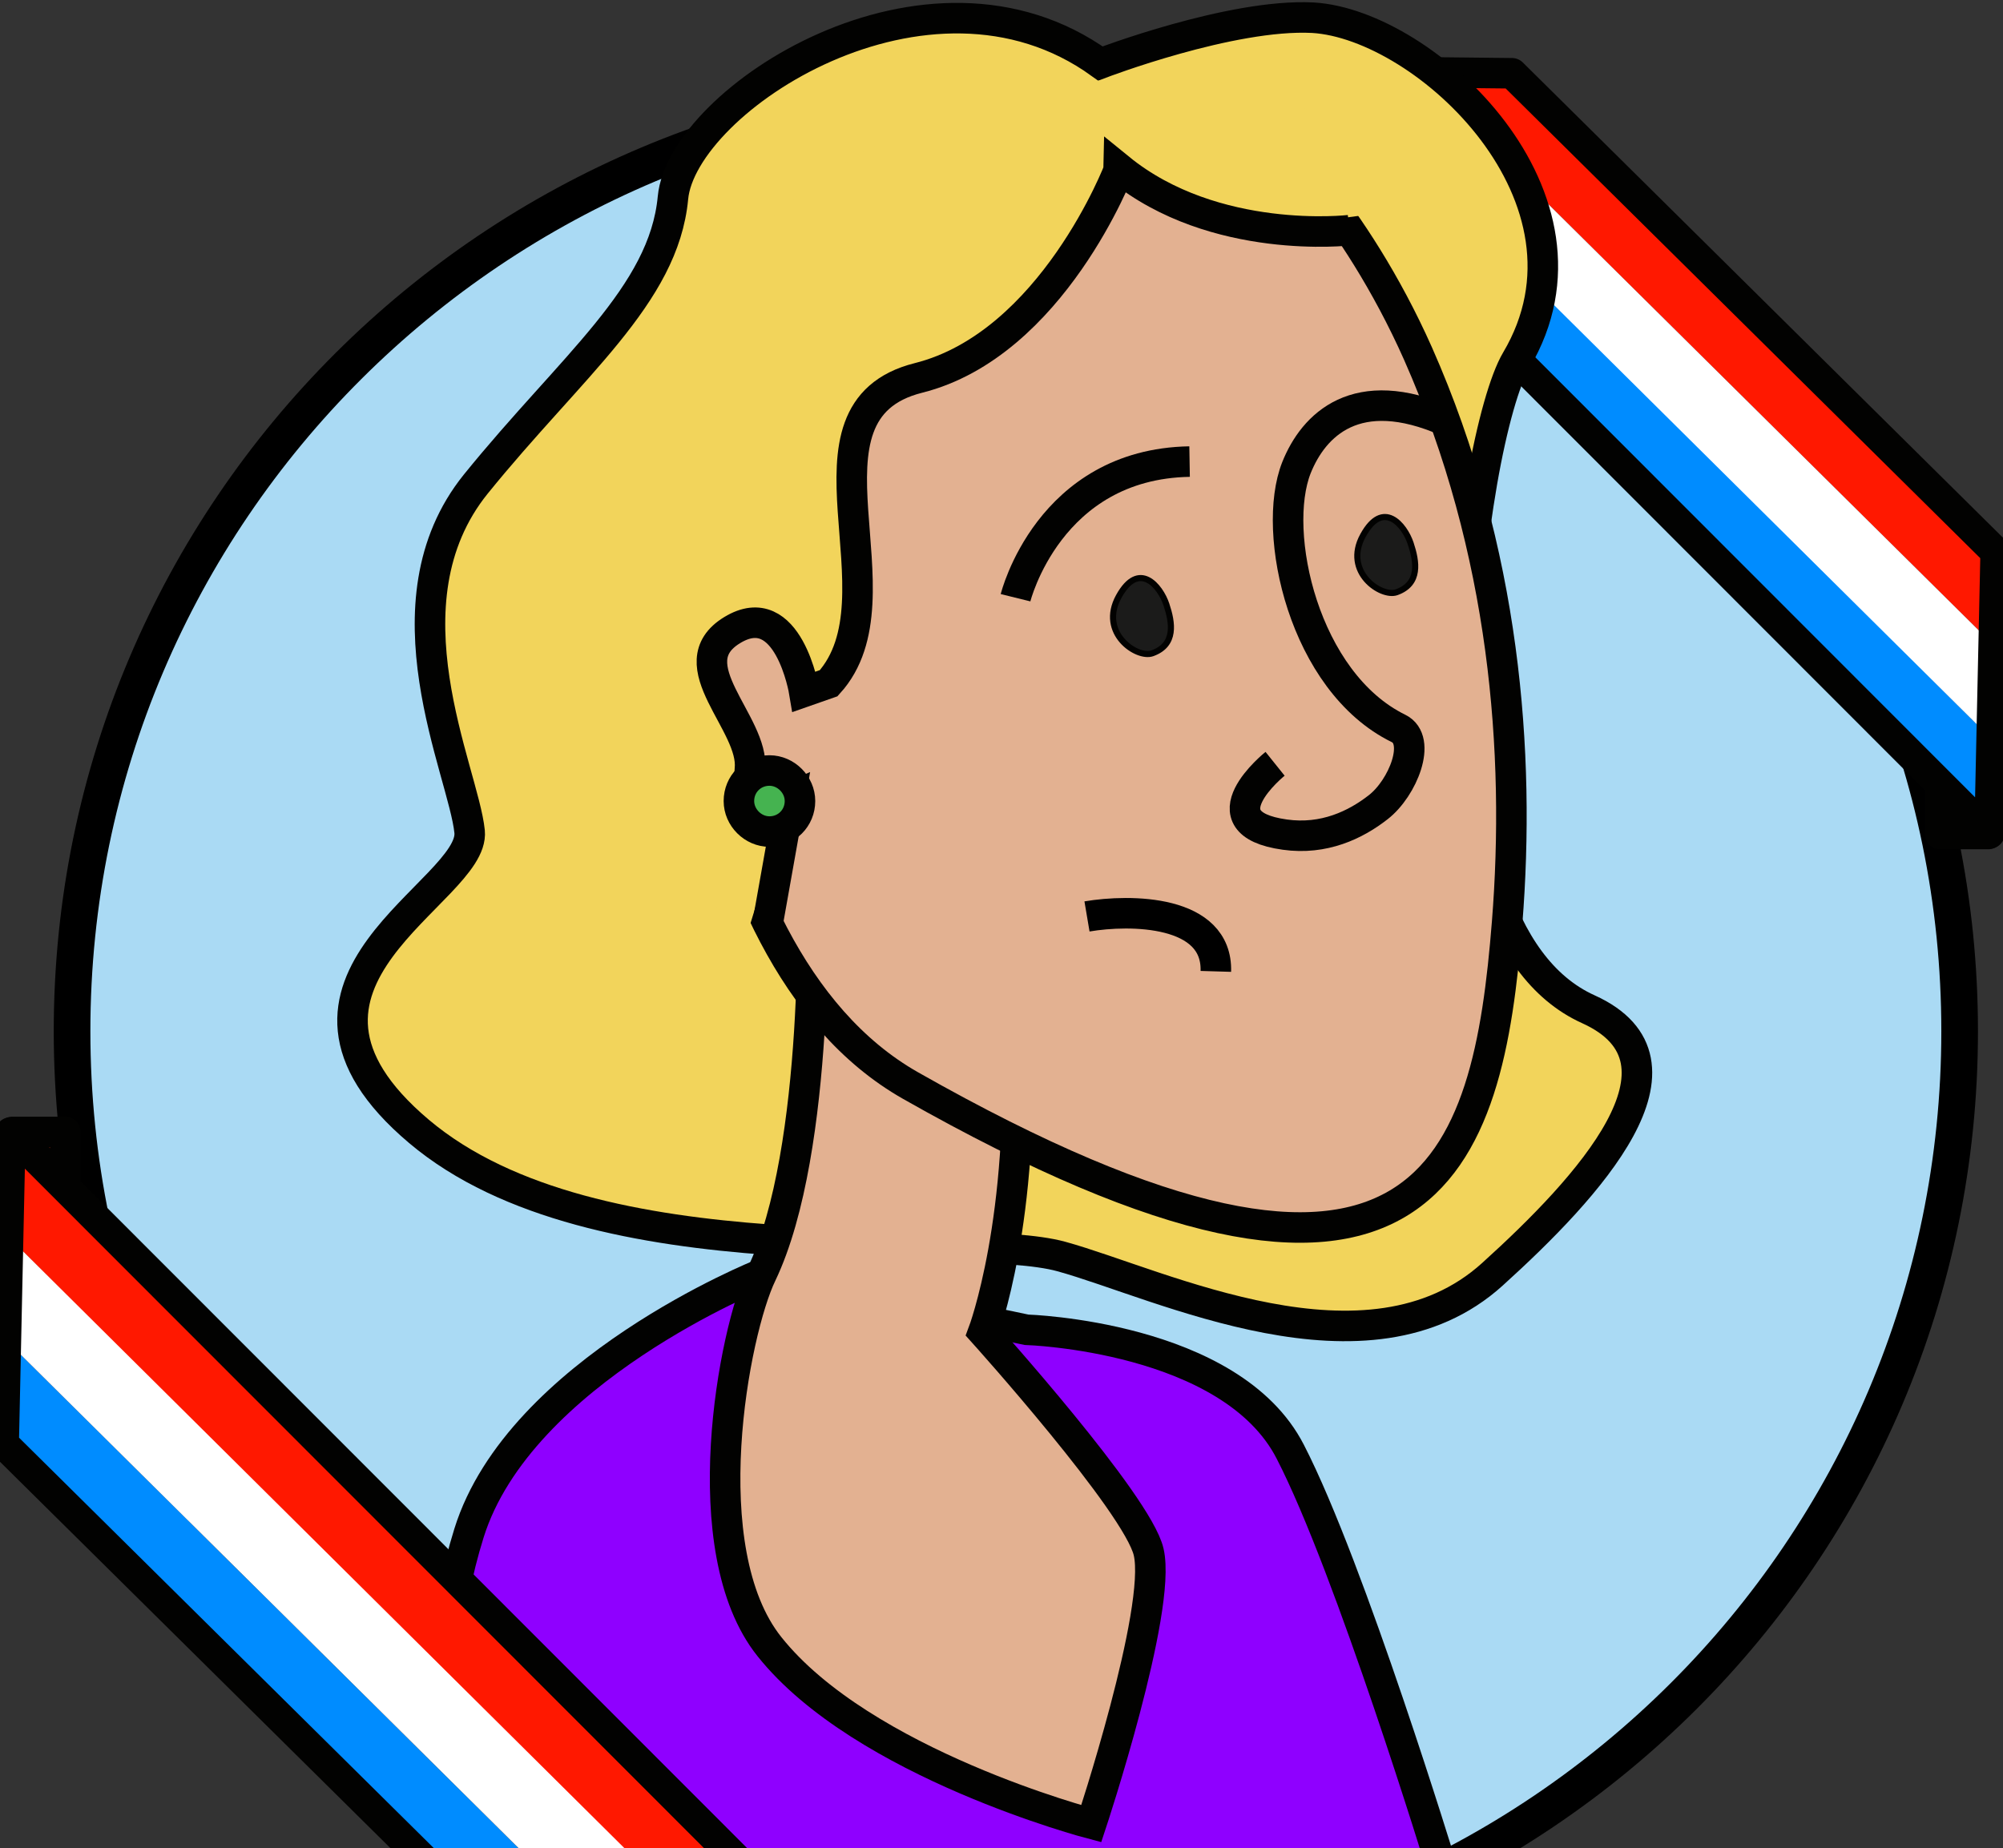
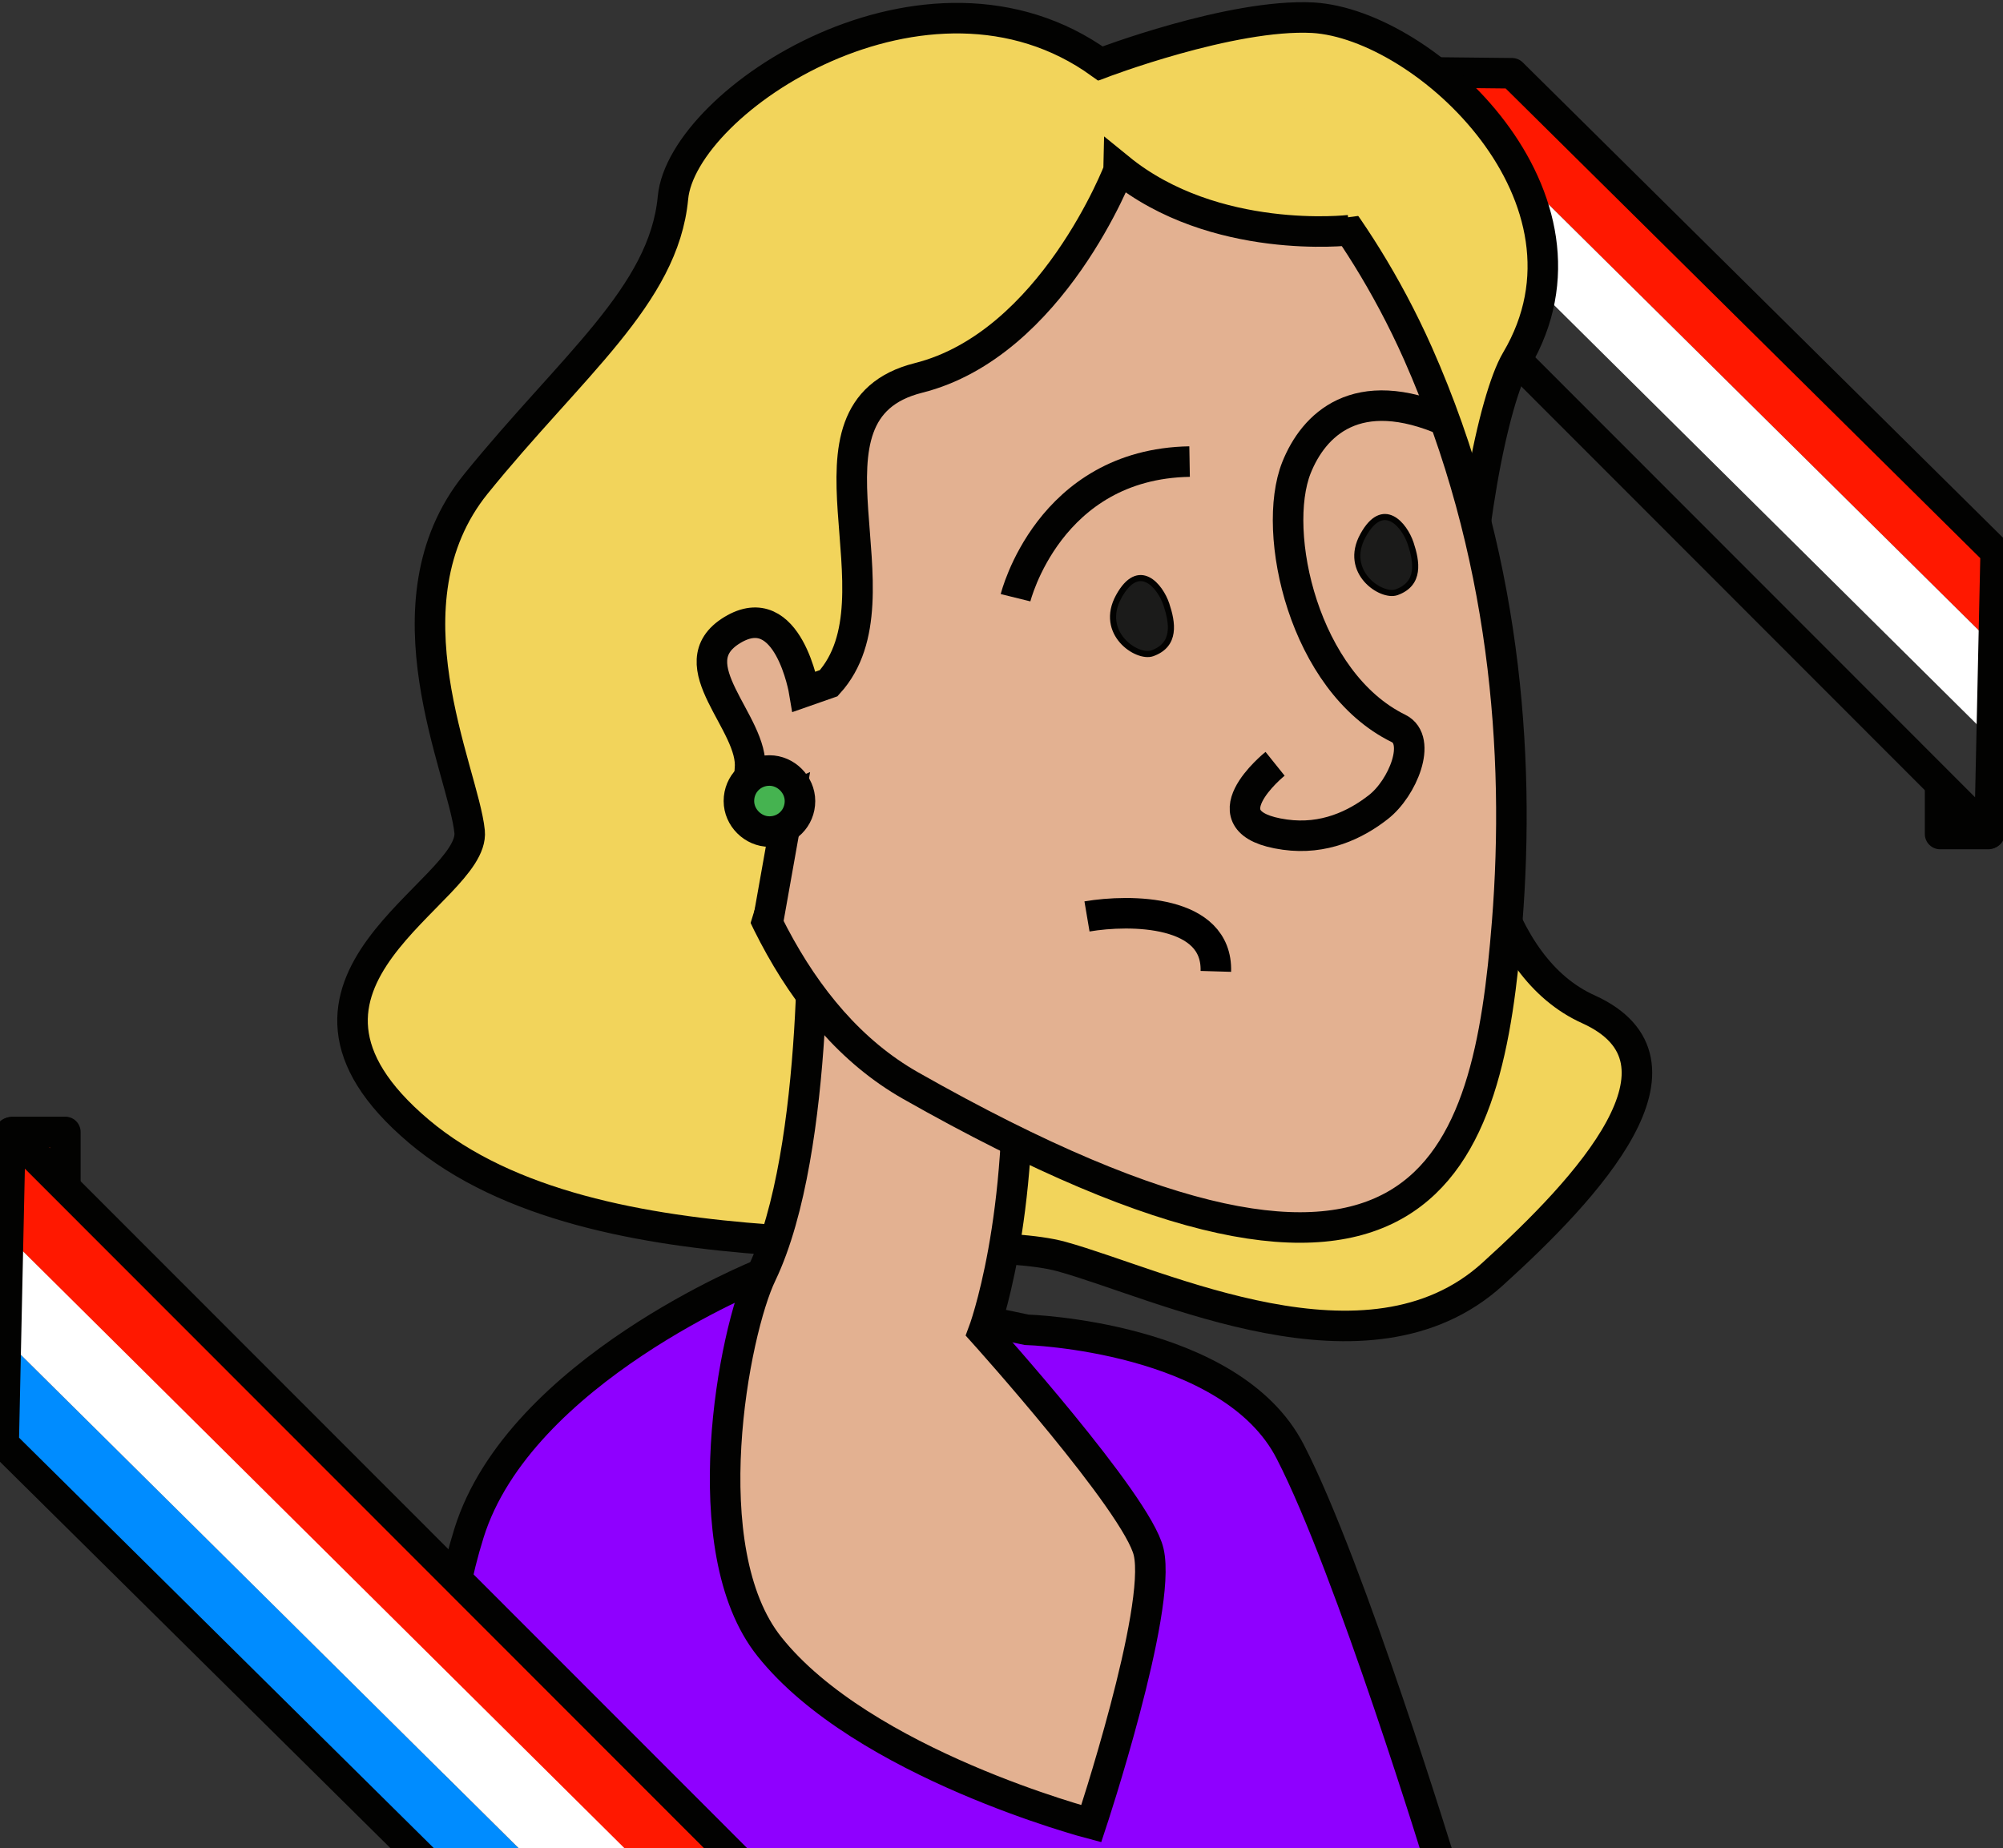
<svg xmlns="http://www.w3.org/2000/svg" version="1.1" id="Calque_1" x="0px" y="0px" viewBox="0 0 328 302.7" style="enable-background:new 0 0 328 302.7;" xml:space="preserve">
  <rect x="0" y="0" width="328" height="302.7" fill="#333333" stroke="none" />
  <style type="text/css">
	.st0{fill:#AADAF4;stroke:#000000;stroke-width:6;}
	.st1{fill:#008CFF;}
	.st2{fill:#FF1800;}
	.st3{fill:#FFFFFF;}
	.st4{fill:none;stroke:#020201;stroke-width:5;stroke-linecap:round;stroke-linejoin:round;}
	.st5{fill:#821E05;stroke:#020201;stroke-width:5;stroke-linecap:round;stroke-linejoin:round;}
	.st6{fill:#F2D45B;stroke:#020201;stroke-width:5;stroke-miterlimit:10;}
	.st7{fill:#8F00FF;stroke:#020201;stroke-width:5;stroke-miterlimit:10;}
	.st8{fill:#E3B191;}
	.st9{fill:none;stroke:#020201;stroke-width:5;stroke-miterlimit:10;}
	.st10{fill:#E3B191;stroke:#020201;stroke-width:5;stroke-miterlimit:10;}
	.st11{fill:none;stroke:#000000;stroke-width:5;}
	.st12{fill:#1B1B1A;stroke:#020201;stroke-miterlimit:10;}
	.st13{fill:#F2D45B;}
	.st14{fill:#45B350;stroke:#020201;stroke-width:5;stroke-miterlimit:10;}
</style>
-   <path class="st0" d="M320.9,168.9c0,85.1-69.2,154.1-154.5,154.1S11.8,254,11.8,168.9C11.8,83.8,81,14.8,166.4,14.8  S320.9,83.8,320.9,168.9z" />
  <g>
-     <path class="st1" d="M326.3,121.2L216.6,11.5h-15.7l124.9,125L326.3,121.2z" />
    <path class="st2" d="M326.8,90.4l-79.2-78.3H232l94.4,93.5L326.8,90.4z" />
    <path class="st3" d="M326.3,105.5L232,12.1h-15.7l109.6,108.7L326.3,105.5z" />
    <path class="st4" d="M326.8,90.4L247.6,12l-46.7-0.5l124.9,125L326.8,90.4z" />
    <path class="st5" d="M325.6,136.6h-7.9v-7.9L325.6,136.6z" />
  </g>
  <path class="st6" d="M248.3,59c-7.4,12.5-19,92.4,11.8,106.3c19,8.6,0,29.2-15.7,43.4c-20.4,18.5-54.3,1.6-70.6-2.9  c-16.3-4.5-76.2,4-105.2-20.5c-29-24.5,9.3-39.2,8.3-49.1c-1-9.9-14.7-37.4,1-56.9c15.7-19.4,30.8-30.9,32.3-46.9  c1.5-16,41.7-42.4,70-22c0,0,21.4-8.2,34.8-7.5C233.5,4,264,32.5,248.3,59z" />
  <path class="st7" d="M220.8,314.2c-86.3,30.5-144-19.5-144-19.5s-8.3-17,0-43.6c8.3-26.6,47.8-42.4,47.8-42.4l43.5,9.1  c0,0,33.5,1,43.2,20c9.8,19,24.8,68.1,24.8,68.1L220.8,314.2z" />
  <path class="st8" d="M133,144.8c0,0,1.5,43.4-8.3,63.9c-4.5,9.3-11.4,45.1,1.3,61c15.3,19.2,52.7,29,52.7,29s11.6-35,9.4-44.5  c-1.8-7.9-27.1-36-27.1-36s7-18.5,5.4-50.1" />
  <path class="st9" d="M133,144.8c0,0,1.5,43.4-8.3,63.9c-4.5,9.3-11.4,45.1,1.3,61c15.3,19.2,52.7,29,52.7,29s11.6-35,9.4-44.5  c-1.8-7.9-27.1-36-27.1-36s7-18.5,5.4-50.1" />
  <path class="st10" d="M232.2,57.9c14.3,32.3,16.8,65.5,14.6,93.2c-3.1,38.9-12.4,75.1-97.7,26.7c-38.9-22.1-38-97-38.8-103.4  c-2.6-21,65.2-56.2,96.9-51.3C207,20,221.8,34.5,232.2,57.9z" />
  <path class="st9" d="M208.8,125.1c0,0-12.1,9.7,1.6,11.6c6.4,0.9,11.6-1.6,15.3-4.5c4-3.1,7.2-11,3.3-12.9  c-15.5-7.6-20.9-32.1-16.7-42.7c2.8-7,9.8-14.1,24.6-7.6" />
  <path class="st11" d="M178,150.1c7.1-1.2,21.4-1.1,21.1,9" />
  <path class="st9" d="M166.3,97.9c0,0,5.4-21.9,28.5-22.3" />
  <path class="st12" d="M228.7,97c-2.5,0.9-8.8-3.3-5.5-9.3c3.3-6,6.8-1.7,7.8,1.3C232,92,232.6,95.6,228.7,97L228.7,97z" />
  <path class="st12" d="M188.7,107c-2.5,0.9-8.8-3.3-5.5-9.3c3.3-6,6.8-1.7,7.8,1.3C192,102,192.6,105.6,188.7,107L188.7,107z" />
  <path class="st13" d="M167.7,15c24.2-4.3,34-2.2,37.7,1h5.5l10,6.6l3.1,12.5c0,0-25.3,5.1-40.8-7.5c0,0.1-11,28.8-32.9,34.3  c-21.9,5.5-1.8,35.8-14.7,50l-4,1.4c0,0-2.6-15.7-11.8-10.1c-9.2,5.7,3.7,15.3,2.9,22.8c-0.7,7.5,6.6,4.5,6.6,4.5l-7.2,23.3  c0,0-16.9-15.8-27.4-45.8C84.7,79.4,120.1,23.5,167.7,15L167.7,15z" />
  <path class="st9" d="M221,37.7c0,0-22.1,2.6-37.7-10.1c0,0.1-11,28.8-32.9,34.3c-21.9,5.5-1.8,35.8-14.7,50l-4,1.4  c0,0-2.6-15.7-11.8-10.1s3.7,15.3,2.9,22.8c-0.7,7.5,6.6,4.5,6.6,4.5l-3.7,20.8" />
  <path class="st14" d="M126,136.2c-2.7,0-5-2.3-5-5c0-2.8,2.2-5,5-5c2.7,0,5,2.3,5,5C131,134,128.8,136.2,126,136.2z" />
  <g>
    <path class="st2" d="M1.2,202.4l121.1,121.3h17.3L1.7,185.5L1.2,202.4z" />
    <path class="st1" d="M0.6,236.5L88.1,323h17.3L1.2,219.7L0.6,236.5z" />
    <path class="st3" d="M1.2,219.7L105.4,323h17.3L1.7,202.9L1.2,219.7z" />
    <path class="st4" d="M0.6,236.5l87.5,86.6l51.6,0.5L1.7,185.5L0.6,236.5z" />
    <path class="st5" d="M2,185.4h8.7v8.7L2,185.4z" />
  </g>
</svg>